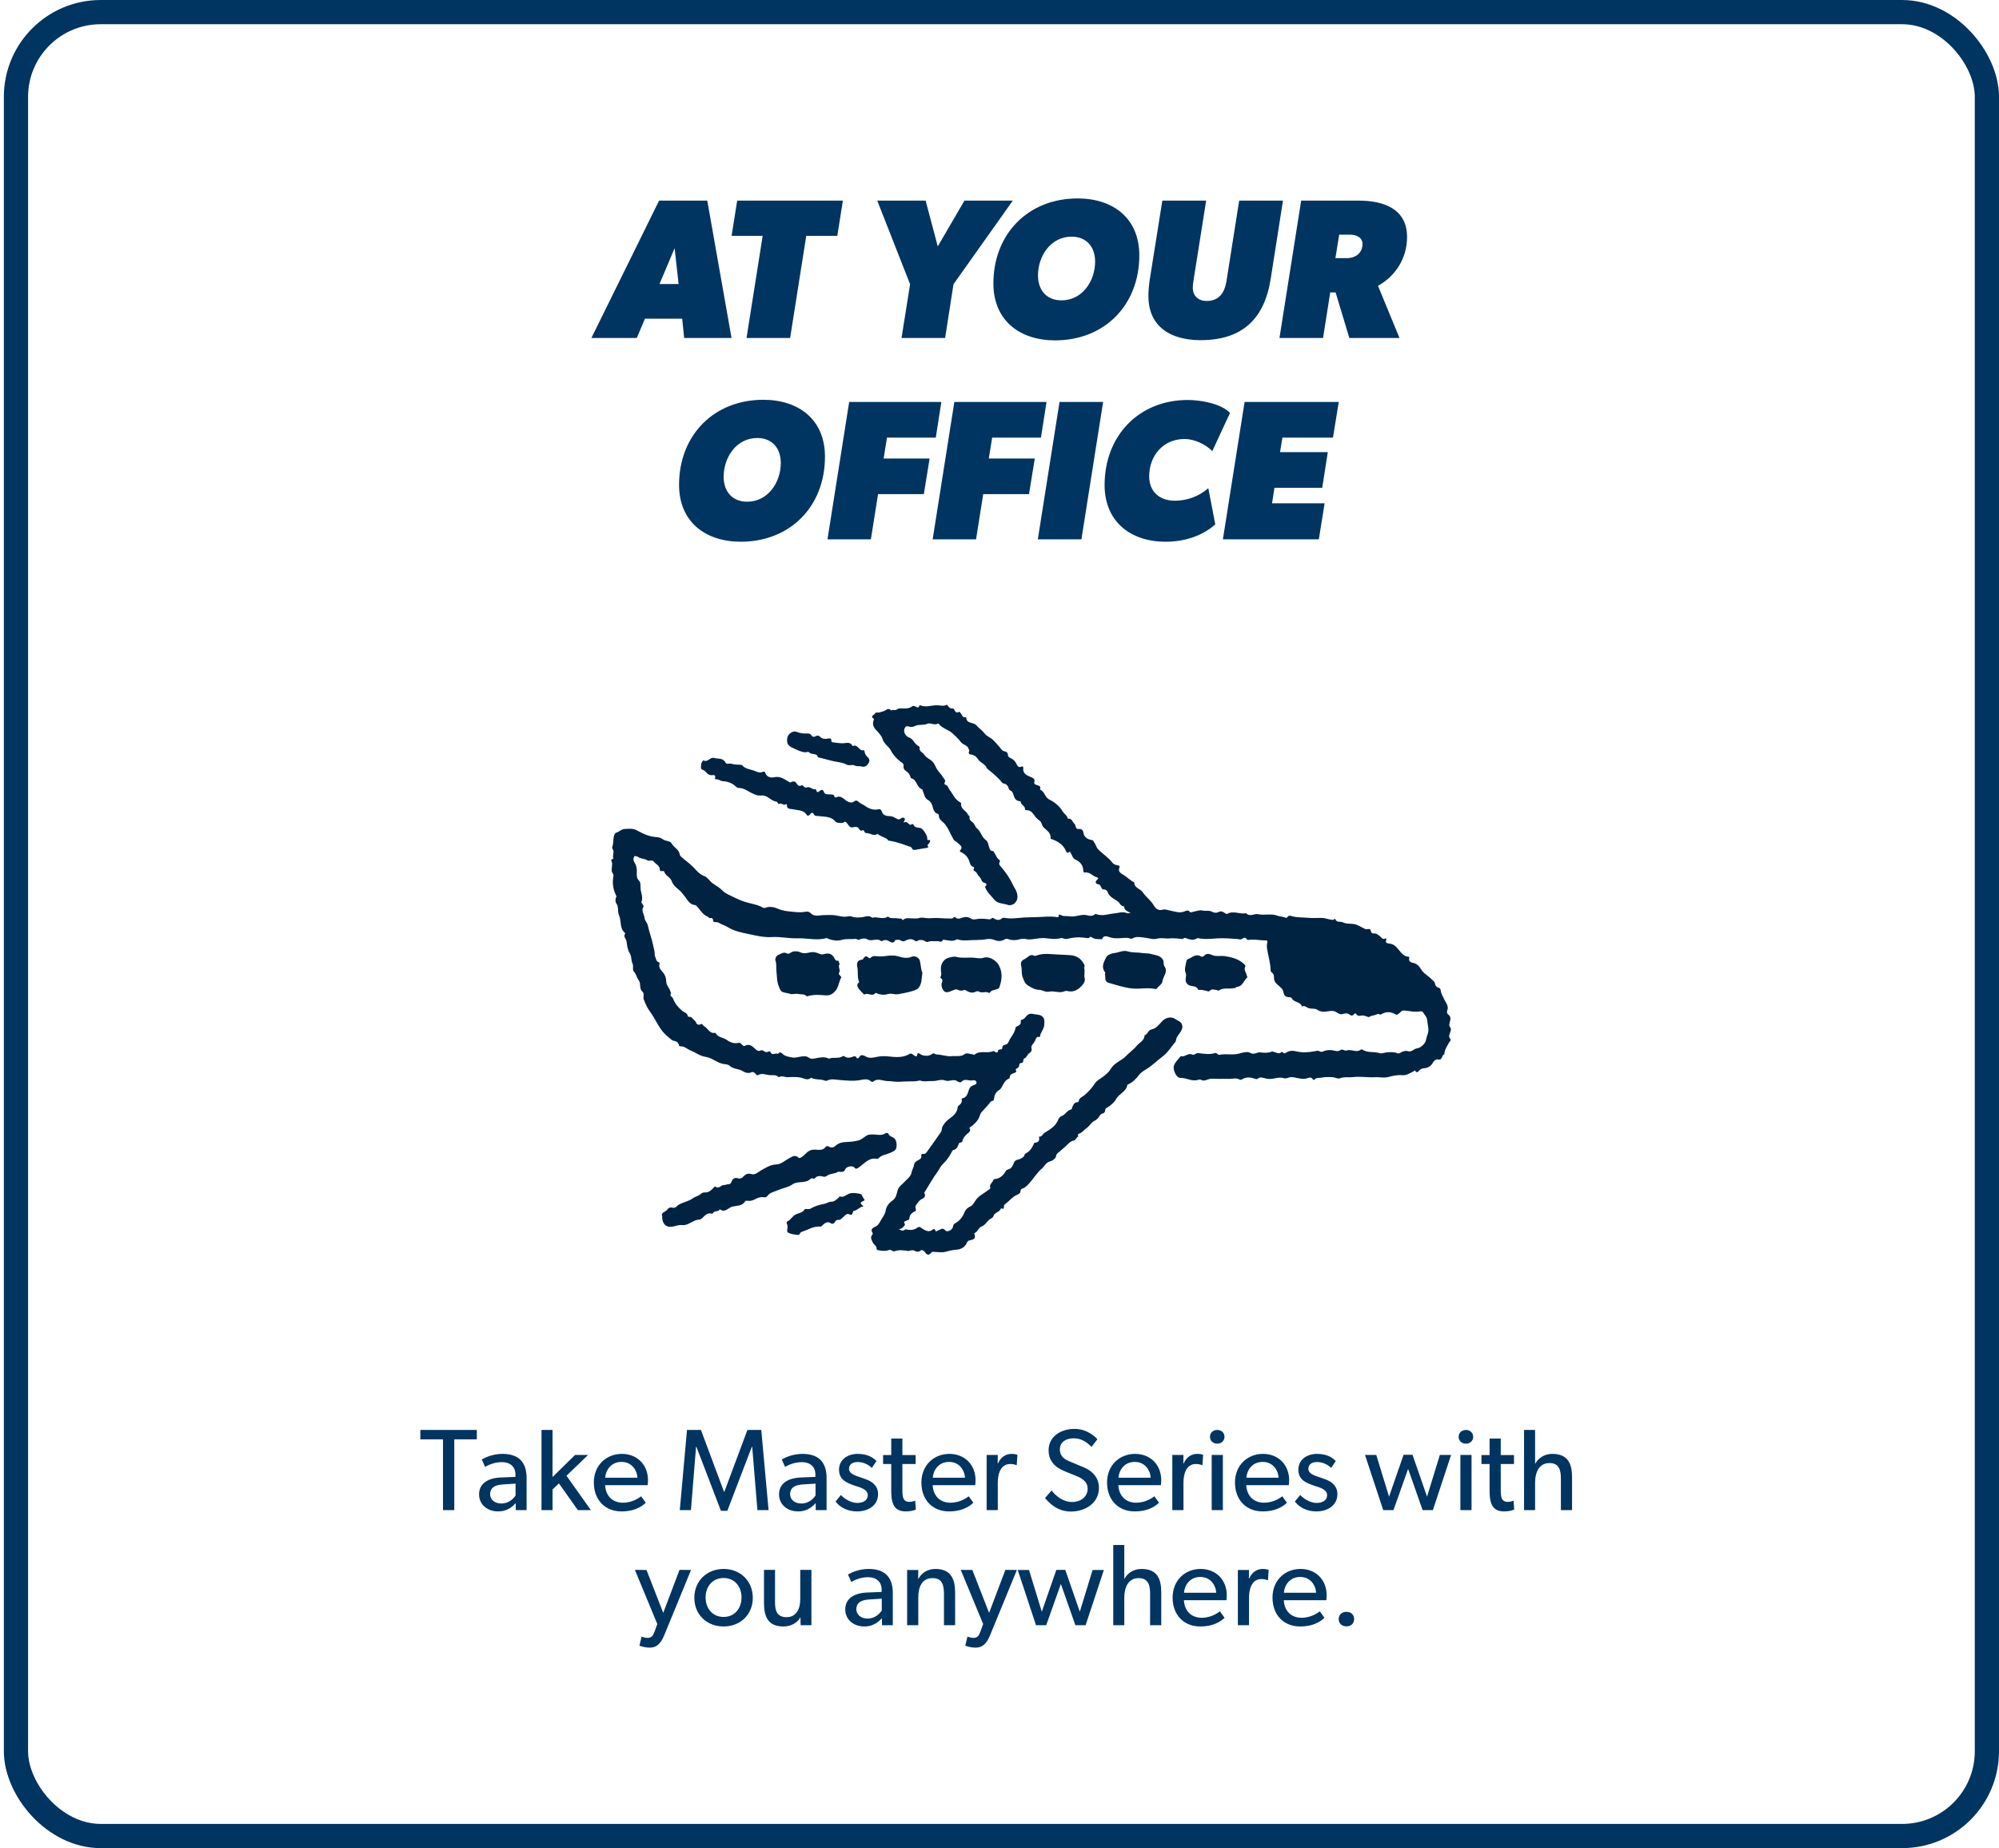
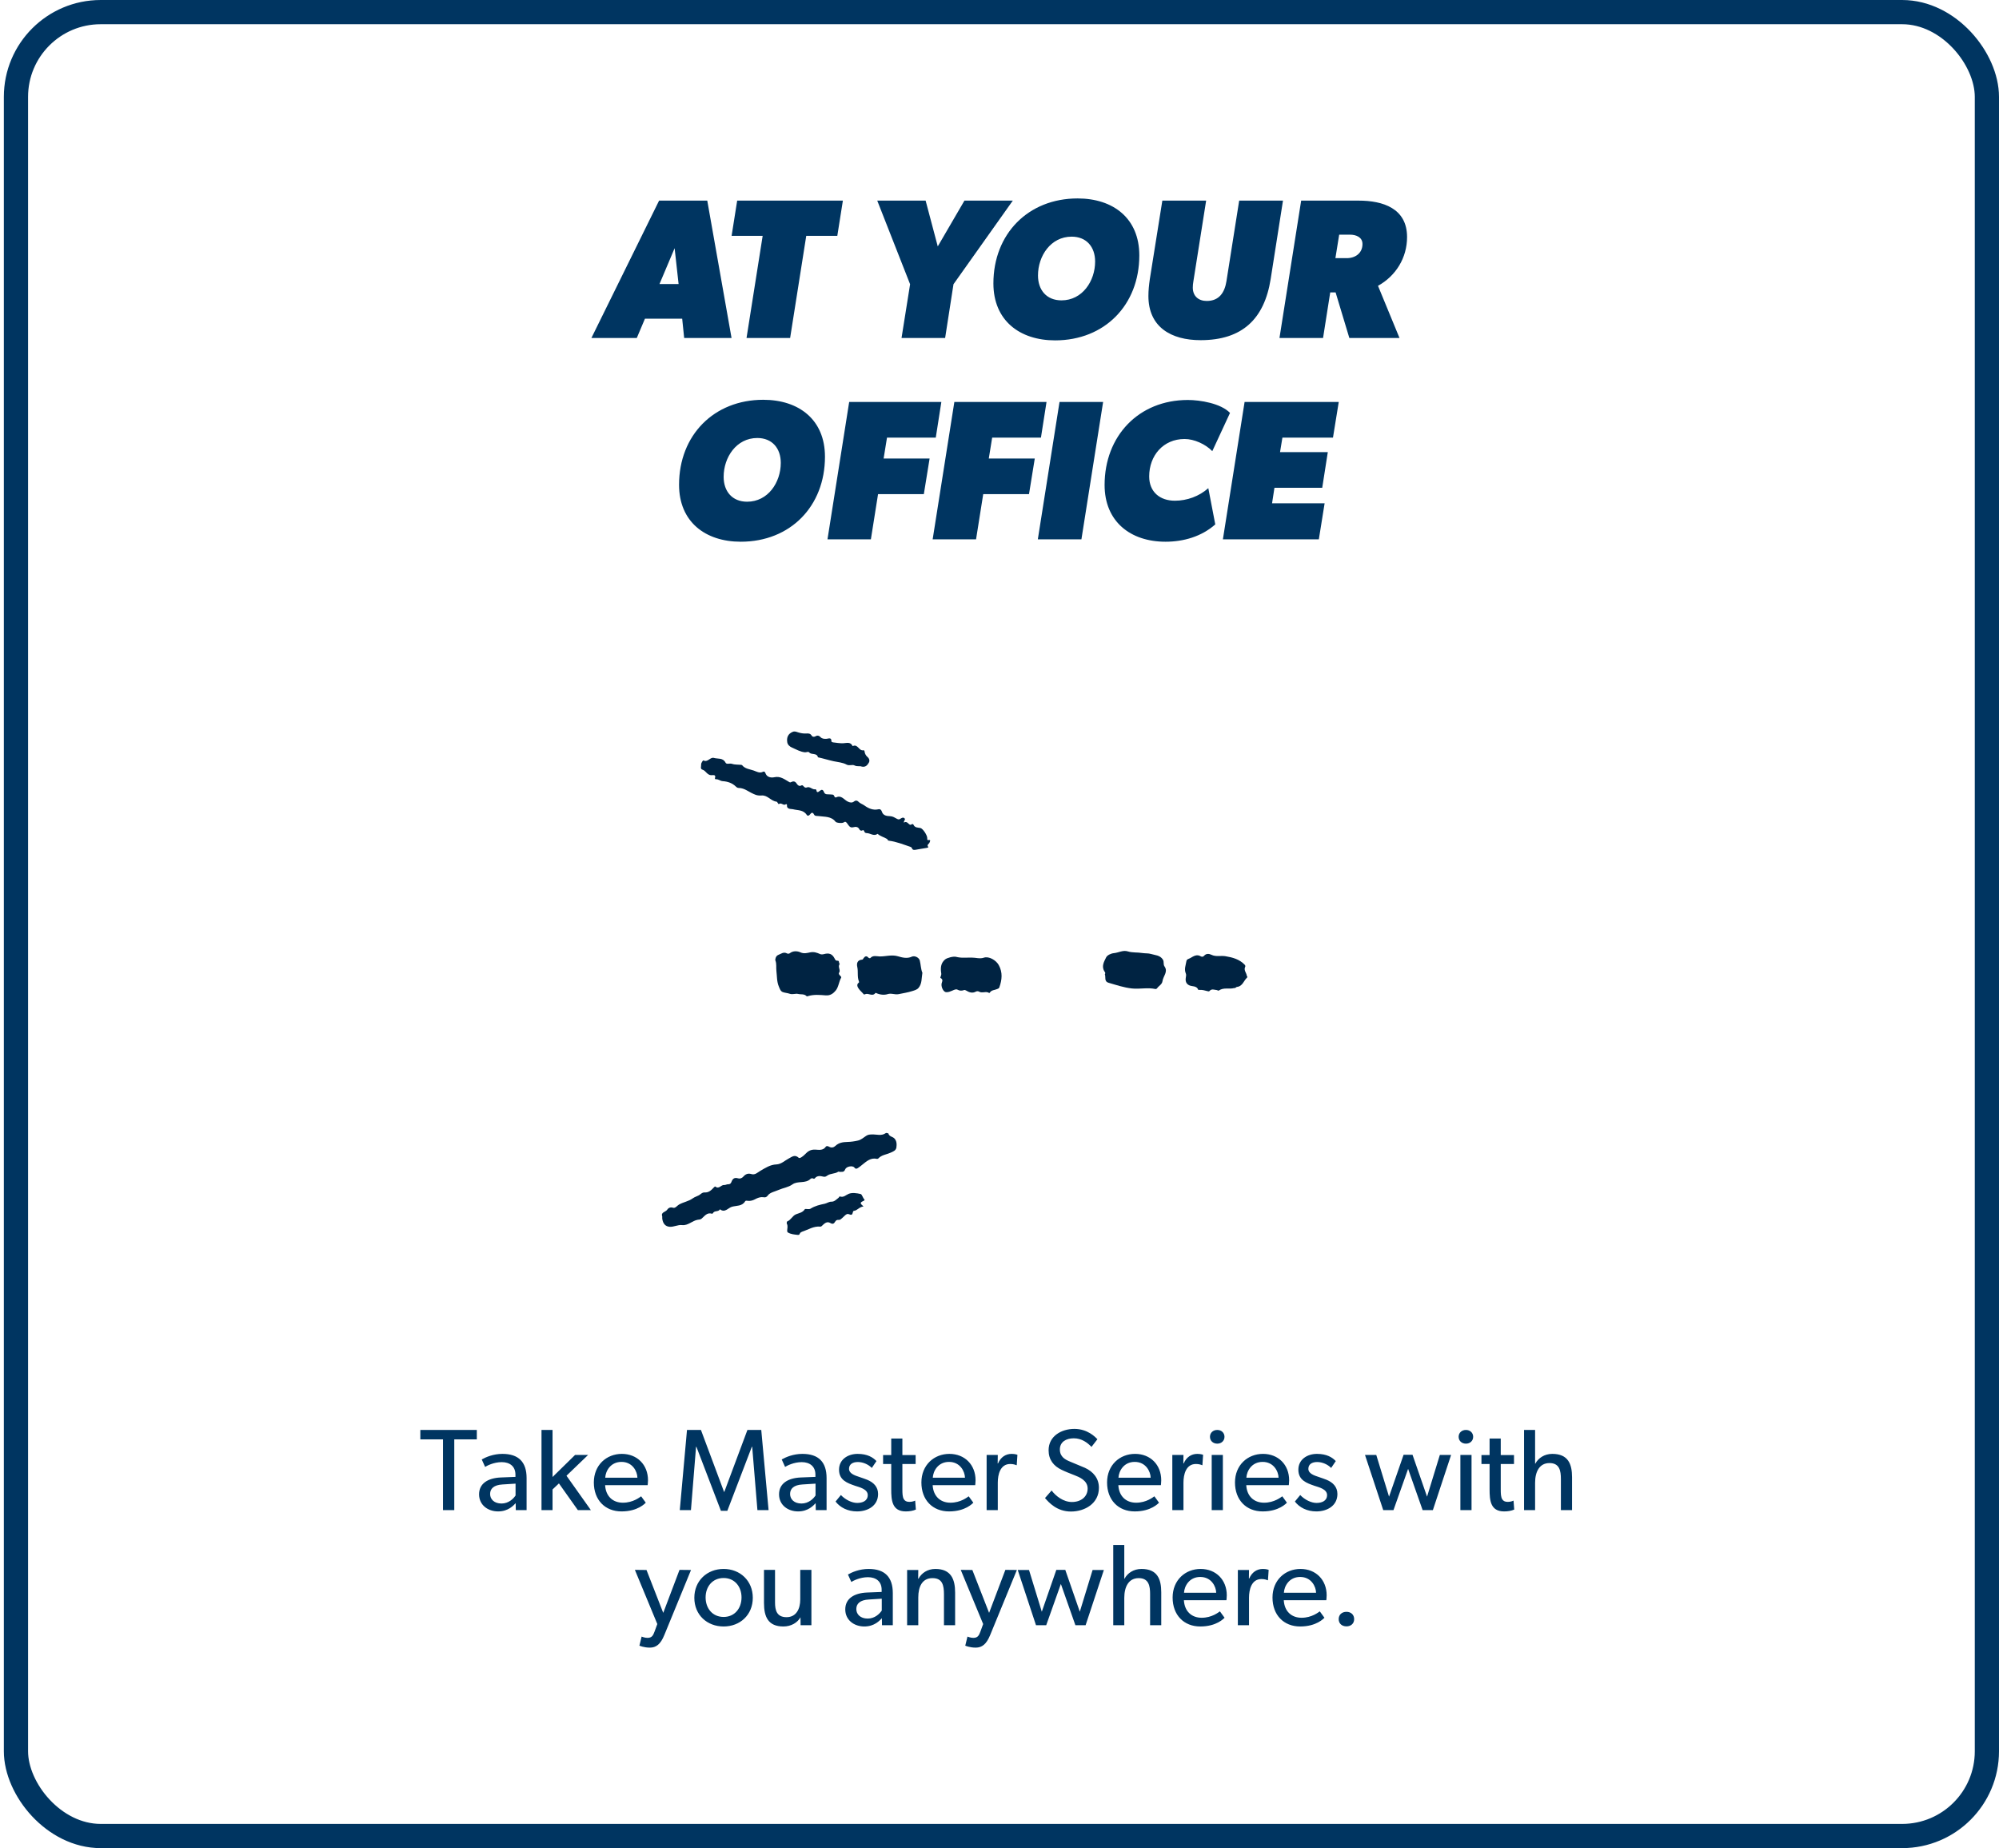
<svg xmlns="http://www.w3.org/2000/svg" width="278" height="257" viewBox="0 0 278 257" fill="none">
  <rect x="2.22" y="1.684" width="274.096" height="253.633" rx="11.786" stroke="#003561" stroke-width="3.367" />
  <path d="M66.311 200.157H63.176V210H61.608V200.157H58.456V198.848H66.311V200.157ZM73.234 210H71.731L71.715 209.03C71.408 209.353 70.681 210.178 69.275 210.178C67.852 210.178 66.624 209.289 66.624 207.802C66.624 206.299 67.852 205.539 69.63 205.458L71.683 205.377V205.07C71.683 203.907 70.891 203.325 69.776 203.325C68.66 203.325 67.723 203.826 67.464 203.987L66.996 202.953C67.561 202.63 68.596 202.177 69.873 202.177C72.119 202.177 73.234 203.309 73.234 205.539V210ZM71.699 206.315L69.905 206.428C68.66 206.493 68.159 207.026 68.159 207.753C68.159 208.481 68.725 209.079 69.743 209.079C70.746 209.079 71.408 208.4 71.699 207.963V206.315ZM82.176 210H80.365L77.731 206.283L76.842 207.123V210H75.306V198.848H76.842V205.394L79.978 202.323H81.788L78.781 205.216L82.176 210ZM90.117 205.846C90.117 206.137 90.068 206.525 90.068 206.525H84.153C84.233 208.044 85.203 208.966 86.625 208.966C88.064 208.966 88.985 208.19 89.163 208.077L89.809 208.966C89.713 209.046 88.727 210.178 86.431 210.178C84.153 210.178 82.585 208.594 82.585 206.153C82.585 203.729 84.346 202.177 86.48 202.177C88.613 202.177 90.117 203.696 90.117 205.846ZM88.646 205.491C88.63 204.634 87.983 203.292 86.431 203.292C84.896 203.292 84.217 204.569 84.169 205.491H88.646ZM106.886 210H105.334L104.607 201.191H104.558L101.148 210.097H100.259L96.849 201.191H96.8L96.089 210H94.537L95.54 198.848H97.479L100.695 207.462H100.728L103.944 198.848H105.868L106.886 210ZM114.952 210H113.449L113.433 209.03C113.126 209.353 112.398 210.178 110.992 210.178C109.57 210.178 108.341 209.289 108.341 207.802C108.341 206.299 109.57 205.539 111.348 205.458L113.4 205.377V205.07C113.4 203.907 112.608 203.325 111.493 203.325C110.378 203.325 109.44 203.826 109.182 203.987L108.713 202.953C109.279 202.63 110.313 202.177 111.59 202.177C113.837 202.177 114.952 203.309 114.952 205.539V210ZM113.416 206.315L111.622 206.428C110.378 206.493 109.877 207.026 109.877 207.753C109.877 208.481 110.442 209.079 111.461 209.079C112.463 209.079 113.126 208.4 113.416 207.963V206.315ZM122.115 207.753C122.115 209.402 120.677 210.178 119.19 210.178C117.897 210.178 116.846 209.644 116.2 208.804L116.943 207.899C117.59 208.578 118.495 208.998 119.206 208.998C119.917 208.998 120.677 208.739 120.677 207.899C120.677 207.058 119.464 206.8 118.947 206.622C117.816 206.234 116.684 205.83 116.684 204.375C116.684 202.953 117.913 202.177 119.27 202.177C120.628 202.177 121.404 202.662 121.889 203.179L121.242 204.133C120.79 203.664 120.046 203.309 119.303 203.309C118.559 203.309 118.074 203.632 118.074 204.262C118.074 204.893 118.818 205.167 119.578 205.41C119.998 205.555 120.289 205.652 120.612 205.781C121.469 206.137 122.115 206.751 122.115 207.753ZM127.369 209.919C126.965 210.097 126.496 210.178 125.963 210.178C124.04 210.178 123.943 208.594 123.943 207.091V203.583H122.811V202.339H123.943V200.044H125.494V202.339H127.337V203.583H125.494V207.058C125.494 207.705 125.51 208.141 125.688 208.465C125.834 208.707 126.044 208.852 126.48 208.852C126.933 208.852 127.272 208.675 127.272 208.675L127.369 209.919ZM135.67 205.846C135.67 206.137 135.621 206.525 135.621 206.525H129.705C129.786 208.044 130.756 208.966 132.178 208.966C133.617 208.966 134.538 208.19 134.716 208.077L135.362 208.966C135.265 209.046 134.28 210.178 131.984 210.178C129.705 210.178 128.138 208.594 128.138 206.153C128.138 203.729 129.899 202.177 132.033 202.177C134.166 202.177 135.67 203.696 135.67 205.846ZM134.199 205.491C134.183 204.634 133.536 203.292 131.984 203.292C130.449 203.292 129.77 204.569 129.722 205.491H134.199ZM141.493 202.306L141.396 203.745H141.331C141.186 203.68 140.911 203.583 140.491 203.583C139.101 203.583 138.761 205.054 138.761 206.169V210H137.21V202.323H138.761L138.745 203.503H138.794C139.166 202.63 139.861 202.177 140.685 202.177C141.202 202.177 141.493 202.306 141.493 202.306ZM152.826 206.897C152.826 209.063 150.887 210.194 148.931 210.194C146.975 210.194 145.86 208.933 145.327 208.319L146.248 207.268C146.814 208.028 147.864 208.869 149.076 208.869C150.289 208.869 151.258 208.174 151.258 206.994C151.258 205.83 150.014 205.377 149.448 205.151C148.866 204.925 148.09 204.618 147.67 204.408C146.523 203.874 145.828 202.985 145.828 201.676C145.828 199.688 147.638 198.702 149.416 198.702C151.242 198.702 152.309 199.817 152.616 200.141L151.792 201.207C151.242 200.625 150.434 200.011 149.335 200.011C148.236 200.011 147.395 200.529 147.395 201.563C147.395 202.597 148.155 202.985 148.834 203.26L150.887 204.117C152.034 204.65 152.826 205.571 152.826 206.897ZM161.492 205.846C161.492 206.137 161.444 206.525 161.444 206.525H155.528C155.609 208.044 156.579 208.966 158.001 208.966C159.44 208.966 160.361 208.19 160.539 208.077L161.185 208.966C161.088 209.046 160.102 210.178 157.807 210.178C155.528 210.178 153.96 208.594 153.96 206.153C153.96 203.729 155.722 202.177 157.856 202.177C159.989 202.177 161.492 203.696 161.492 205.846ZM160.022 205.491C160.005 204.634 159.359 203.292 157.807 203.292C156.272 203.292 155.593 204.569 155.544 205.491H160.022ZM167.316 202.306L167.219 203.745H167.154C167.009 203.68 166.734 203.583 166.314 203.583C164.924 203.583 164.584 205.054 164.584 206.169V210H163.033V202.323H164.584L164.568 203.503H164.617C164.988 202.63 165.683 202.177 166.508 202.177C167.025 202.177 167.316 202.306 167.316 202.306ZM170.289 199.801C170.289 200.351 169.869 200.755 169.287 200.755C168.689 200.755 168.269 200.351 168.269 199.801C168.269 199.252 168.689 198.848 169.287 198.848C169.869 198.848 170.289 199.252 170.289 199.801ZM170.063 210H168.511V202.323H170.063V210ZM179.281 205.846C179.281 206.137 179.233 206.525 179.233 206.525H173.317C173.398 208.044 174.368 208.966 175.79 208.966C177.228 208.966 178.15 208.19 178.327 208.077L178.974 208.966C178.877 209.046 177.891 210.178 175.596 210.178C173.317 210.178 171.749 208.594 171.749 206.153C171.749 203.729 173.511 202.177 175.644 202.177C177.778 202.177 179.281 203.696 179.281 205.846ZM177.81 205.491C177.794 204.634 177.148 203.292 175.596 203.292C174.06 203.292 173.382 204.569 173.333 205.491H177.81ZM185.993 207.753C185.993 209.402 184.555 210.178 183.068 210.178C181.775 210.178 180.724 209.644 180.078 208.804L180.821 207.899C181.468 208.578 182.373 208.998 183.084 208.998C183.795 208.998 184.555 208.739 184.555 207.899C184.555 207.058 183.343 206.8 182.826 206.622C181.694 206.234 180.563 205.83 180.563 204.375C180.563 202.953 181.791 202.177 183.149 202.177C184.506 202.177 185.282 202.662 185.767 203.179L185.121 204.133C184.668 203.664 183.925 203.309 183.181 203.309C182.438 203.309 181.953 203.632 181.953 204.262C181.953 204.893 182.696 205.167 183.456 205.41C183.876 205.555 184.167 205.652 184.49 205.781C185.347 206.137 185.993 206.751 185.993 207.753ZM201.805 202.323L199.268 210H197.845L195.825 204.262L193.789 210H192.366L189.829 202.323H191.396L193.174 208.125L195.195 202.306H196.439L198.46 208.125L200.238 202.323H201.805ZM204.872 199.801C204.872 200.351 204.452 200.755 203.87 200.755C203.272 200.755 202.852 200.351 202.852 199.801C202.852 199.252 203.272 198.848 203.87 198.848C204.452 198.848 204.872 199.252 204.872 199.801ZM204.646 210H203.094V202.323H204.646V210ZM210.583 209.919C210.179 210.097 209.71 210.178 209.177 210.178C207.253 210.178 207.156 208.594 207.156 207.091V203.583H206.025V202.339H207.156V200.044H208.708V202.339H210.551V203.583H208.708V207.058C208.708 207.705 208.724 208.141 208.902 208.465C209.048 208.707 209.258 208.852 209.694 208.852C210.147 208.852 210.486 208.675 210.486 208.675L210.583 209.919ZM218.625 210H217.073V205.652C217.073 204.553 216.895 203.454 215.489 203.454C214.083 203.454 213.485 204.666 213.485 206.202V210H211.95V198.848H213.485V203.535H213.517C213.921 202.775 214.762 202.177 215.877 202.177C218.091 202.177 218.625 203.599 218.625 205.426V210ZM96.1 218.323L92.398 227.342C91.865 228.667 91.234 229.119 90.378 229.119C89.521 229.119 88.923 228.845 88.923 228.845L89.23 227.584C89.23 227.584 89.65 227.762 90.038 227.762C90.669 227.762 90.83 227.422 91.04 226.857L91.412 225.838L88.293 218.306L89.909 218.323L92.237 224.287L94.499 218.306L96.1 218.323ZM104.691 222.186C104.691 224.578 102.914 226.178 100.635 226.178C98.339 226.178 96.561 224.578 96.561 222.186C96.561 219.81 98.339 218.177 100.635 218.177C102.914 218.177 104.691 219.81 104.691 222.186ZM103.124 222.137C103.124 220.634 102.17 219.438 100.635 219.438C99.083 219.438 98.129 220.634 98.129 222.137C98.129 223.656 99.083 224.852 100.635 224.852C102.17 224.852 103.124 223.656 103.124 222.137ZM112.842 226H111.339L111.323 224.901C110.903 225.644 110.03 226.178 108.947 226.178C106.813 226.178 106.248 224.82 106.248 222.913V218.306H107.783V222.848C107.783 223.899 108.01 224.885 109.383 224.885C110.741 224.885 111.291 223.721 111.291 222.428V218.306H112.842V226ZM124.162 226H122.659L122.643 225.03C122.336 225.353 121.608 226.178 120.202 226.178C118.78 226.178 117.551 225.289 117.551 223.802C117.551 222.299 118.78 221.539 120.558 221.458L122.61 221.377V221.07C122.61 219.907 121.818 219.325 120.703 219.325C119.588 219.325 118.65 219.826 118.392 219.987L117.923 218.953C118.489 218.63 119.523 218.177 120.8 218.177C123.047 218.177 124.162 219.309 124.162 221.539V226ZM122.627 222.315L120.832 222.428C119.588 222.493 119.087 223.026 119.087 223.753C119.087 224.481 119.653 225.079 120.671 225.079C121.673 225.079 122.336 224.4 122.627 223.963V222.315ZM132.828 226H131.277V221.717C131.277 220.424 131.05 219.454 129.677 219.454C128.238 219.454 127.705 220.666 127.705 222.137V226H126.153V218.323H127.705L127.689 219.535H127.737C128.141 218.775 128.965 218.177 130.081 218.177C132.263 218.177 132.828 219.616 132.828 221.458V226ZM141.416 218.323L137.714 227.342C137.181 228.667 136.551 229.119 135.694 229.119C134.837 229.119 134.239 228.845 134.239 228.845L134.546 227.584C134.546 227.584 134.967 227.762 135.355 227.762C135.985 227.762 136.147 227.422 136.357 226.857L136.728 225.838L133.609 218.306L135.225 218.323L137.553 224.287L139.816 218.306L141.416 218.323ZM153.514 218.323L150.976 226H149.554L147.534 220.262L145.497 226H144.075L141.537 218.323H143.105L144.883 224.125L146.903 218.306H148.148L150.168 224.125L151.946 218.323H153.514ZM161.494 226H159.943V221.652C159.943 220.553 159.765 219.454 158.359 219.454C156.952 219.454 156.354 220.666 156.354 222.202V226H154.819V214.848H156.354V219.535H156.387C156.791 218.775 157.631 218.177 158.747 218.177C160.961 218.177 161.494 219.599 161.494 221.426V226ZM170.608 221.846C170.608 222.137 170.559 222.525 170.559 222.525H164.644C164.724 224.044 165.694 224.966 167.116 224.966C168.555 224.966 169.476 224.19 169.654 224.077L170.301 224.966C170.204 225.046 169.218 226.178 166.923 226.178C164.644 226.178 163.076 224.594 163.076 222.153C163.076 219.729 164.838 218.177 166.971 218.177C169.105 218.177 170.608 219.696 170.608 221.846ZM169.137 221.491C169.121 220.634 168.474 219.292 166.923 219.292C165.387 219.292 164.708 220.569 164.66 221.491H169.137ZM176.431 218.306L176.334 219.745H176.27C176.124 219.68 175.849 219.583 175.429 219.583C174.039 219.583 173.7 221.054 173.7 222.169V226H172.148V218.323H173.7L173.683 219.503H173.732C174.104 218.63 174.799 218.177 175.623 218.177C176.14 218.177 176.431 218.306 176.431 218.306ZM184.498 221.846C184.498 222.137 184.449 222.525 184.449 222.525H178.534C178.614 224.044 179.584 224.966 181.007 224.966C182.445 224.966 183.366 224.19 183.544 224.077L184.191 224.966C184.094 225.046 183.108 226.178 180.813 226.178C178.534 226.178 176.966 224.594 176.966 222.153C176.966 219.729 178.728 218.177 180.861 218.177C182.995 218.177 184.498 219.696 184.498 221.846ZM183.027 221.491C183.011 220.634 182.364 219.292 180.813 219.292C179.277 219.292 178.598 220.569 178.55 221.491H183.027ZM188.321 225.16C188.321 225.774 187.868 226.162 187.254 226.162C186.624 226.162 186.171 225.774 186.171 225.16C186.171 224.529 186.624 224.141 187.254 224.141C187.868 224.141 188.321 224.529 188.321 225.16Z" fill="#003561" />
  <path d="M101.736 47H95.147L94.871 44.315H89.694L88.559 47H82.247L91.659 27.898H98.359L101.736 47ZM94.372 39.498L93.819 34.514L91.715 39.498H94.372ZM117.219 27.898L116.444 32.798H112.125L109.883 47H103.82L106.063 32.798H101.744L102.519 27.898H117.219ZM140.851 27.898L132.601 39.525L131.439 47H125.376L126.566 39.525L121.998 27.898H128.726L130.414 34.265L134.124 27.898H140.851ZM158.444 35.511C158.444 42.404 153.627 47.332 146.734 47.332C141.806 47.332 138.152 44.564 138.152 39.415C138.152 32.521 142.997 27.594 149.862 27.594C154.818 27.594 158.444 30.362 158.444 35.511ZM152.298 36.369C152.298 34.348 151.108 32.909 149.032 32.909C146.125 32.909 144.353 35.594 144.353 38.307C144.353 40.328 145.543 41.768 147.62 41.768C150.527 41.768 152.298 39.082 152.298 36.369ZM178.423 27.898L176.707 38.833C175.821 44.342 172.775 47.304 166.962 47.304C162.865 47.304 159.709 45.477 159.709 41.159C159.709 40.383 159.792 39.608 159.902 38.833L161.646 27.898H167.737L165.965 39.11C165.91 39.415 165.882 39.719 165.882 39.996C165.882 41.186 166.685 41.851 167.82 41.851C169.564 41.851 170.312 40.66 170.561 39.11L172.332 27.898H178.423ZM195.68 32.964C195.68 35.843 194.13 38.363 191.638 39.747L194.628 47H187.652L185.741 40.66H184.994L183.997 47H177.935L180.952 27.898H188.953C192.33 27.898 195.68 28.978 195.68 32.964ZM189.479 33.933C189.479 32.964 188.565 32.632 187.735 32.632H186.24L185.714 35.899H187.292C188.482 35.899 189.479 35.207 189.479 33.933ZM114.728 63.511C114.728 70.404 109.911 75.332 103.018 75.332C98.09 75.332 94.436 72.564 94.436 67.415C94.436 60.521 99.281 55.594 106.146 55.594C111.102 55.594 114.728 58.362 114.728 63.511ZM108.583 64.369C108.583 62.348 107.392 60.909 105.316 60.909C102.409 60.909 100.637 63.594 100.637 66.307C100.637 68.328 101.828 69.768 103.904 69.768C106.811 69.768 108.583 67.082 108.583 64.369ZM130.913 55.898L130.138 60.853H123.355L122.885 63.76H129.28L128.477 68.716H122.11L121.113 75H115.078L118.095 55.898H130.913ZM145.539 55.898L144.764 60.853H137.981L137.511 63.76H143.906L143.103 68.716H136.736L135.739 75H129.704L132.721 55.898H145.539ZM153.41 55.898L150.393 75H144.33L147.347 55.898H153.41ZM168.593 62.736C167.652 61.767 166.074 61.047 164.745 61.047C161.755 61.047 159.817 63.373 159.817 66.252C159.817 68.411 161.312 69.629 163.388 69.629C165.077 69.629 166.766 69.02 168.039 67.885L169.008 72.924C167.098 74.612 164.606 75.332 162.087 75.332C157.187 75.332 153.616 72.508 153.616 67.442C153.616 60.632 158.35 55.621 165.188 55.621C166.904 55.621 169.783 56.092 171.057 57.421L168.593 62.736ZM186.179 55.898L185.377 60.853H178.345L178.013 62.874H184.657L183.882 67.83H177.237L176.905 69.989H184.214L183.411 75H170.067L173.085 55.898H186.179Z" fill="#003561" />
-   <path d="M125 170.916C125.319 171.125 125.589 171.213 125.859 170.99C125.95 170.915 126.01 170.967 126.107 170.985C126.636 171.082 127.136 171.063 127.611 170.691C127.901 170.464 128.196 170.841 128.448 170.972C128.845 171.177 129.198 171.328 129.6 171.059C129.816 170.915 129.975 170.799 130.105 171.157C130.174 171.346 130.293 171.148 130.393 171.131C130.742 171.075 131.025 170.584 131.473 171.102C131.75 171.422 132.485 171.014 132.538 170.555C132.565 170.311 132.677 170.183 132.878 170.078C133.486 169.755 133.895 169.182 134.121 168.608C134.315 168.118 134.602 167.938 134.997 167.737C135.325 167.571 135.494 167.196 135.677 166.919C136.109 166.269 136.796 165.995 137.358 165.546C137.507 165.426 137.774 165.331 137.716 165.162C137.548 164.677 138.011 164.488 138.124 164.143C138.151 164.061 138.274 163.964 138.361 163.955C139.114 163.885 139.552 163.417 139.898 162.806C139.943 162.725 140.056 162.655 140.149 162.636C140.678 162.526 140.855 162.101 141.012 161.673C141.178 161.225 141.649 161.301 141.96 161.108C142.165 160.98 142.377 160.937 142.45 160.662C142.481 160.545 142.598 160.421 142.709 160.363C143.225 160.089 143.518 159.639 143.745 159.127C143.78 159.048 143.83 158.92 143.881 158.916C144.397 158.871 144.631 158.638 144.479 158.106C144.476 158.097 144.501 158.066 144.51 158.067C144.926 158.094 145.024 157.672 145.259 157.531C146.064 157.047 146.83 156.593 147.186 155.654C147.261 155.454 147.487 155.249 147.69 155.171C148.199 154.981 148.402 154.368 148.978 154.286C149.078 154.273 149.042 154.137 149.077 154.064C149.243 153.725 149.322 153.301 149.825 153.272C149.903 153.268 150.006 153.232 150.018 153.125C150.069 152.662 150.521 152.541 150.794 152.311C151.369 151.829 151.856 151.298 152.256 150.669C152.529 150.238 153.02 150.032 153.406 149.729C153.843 149.388 154.224 149.084 154.52 148.575C154.819 148.062 155.404 147.718 155.928 147.38C156.143 147.241 156.345 147.108 156.53 146.912C157.025 146.388 157.645 145.973 158.094 145.418C158.469 144.954 159.165 144.708 159.174 143.97C159.627 143.86 159.612 143.254 160.163 143.146C160.724 143.036 161.151 142.552 161.539 142.096C162.058 141.487 162.913 141.278 163.517 141.749C163.779 141.954 164.169 142.008 164.349 142.405C164.507 142.753 164.439 142.954 164.304 143.257C164.07 143.784 163.548 144.161 163.521 144.793C163.519 144.849 163.444 144.904 163.399 144.957C162.854 145.607 162.397 146.377 161.736 146.875C161.103 147.351 160.522 147.893 159.887 148.368C159.413 148.722 158.816 148.973 158.471 149.409C157.997 150.01 157.524 150.541 156.809 150.829C156.795 150.834 156.78 150.854 156.778 150.869C156.646 151.808 155.659 152.065 155.249 152.784C154.918 153.365 154.417 153.77 153.846 154.1C153.729 154.168 153.701 154.282 153.694 154.416C153.681 154.645 153.569 154.783 153.327 154.848C153.172 154.889 153.036 154.988 152.934 155.161C152.754 155.466 152.51 155.718 152.168 155.888C151.749 156.095 151.545 156.556 151.154 156.84C150.866 157.05 150.607 157.342 150.289 157.553C150.139 157.653 149.739 157.64 149.976 158.018C149.708 158.155 149.601 158.543 149.349 158.595C148.786 158.71 148.481 159.154 148.114 159.484C147.872 159.701 147.605 159.898 147.369 160.126C147.162 160.325 146.914 160.409 146.859 160.801C146.815 161.123 146.294 161.442 146.044 161.501C145.433 161.648 145.278 162.181 144.895 162.501C144.251 163.038 143.814 163.766 143.273 164.392C142.989 164.72 142.663 165.12 142.198 165.281C142.049 165.332 141.932 165.427 141.932 165.572C141.933 165.955 141.62 166.074 141.379 166.181C140.75 166.46 140.366 167.025 139.829 167.403C139.683 167.507 139.603 167.61 139.614 167.787C139.627 168.017 139.571 168.168 139.293 168.052C139.263 168.039 139.196 168.045 139.192 168.057C139.025 168.588 138.306 168.589 138.159 169.09C138.065 169.413 137.782 169.43 137.601 169.584C137.228 169.898 136.997 170.374 136.51 170.556C136.055 170.728 135.978 171.307 135.522 171.479C135.503 171.487 135.485 171.55 135.495 171.576C135.804 172.298 135.299 172.393 134.793 172.499C134.584 172.542 134.485 172.762 134.421 172.902C134.162 173.465 133.58 173.734 133.142 173.766C132.626 173.804 132.102 173.902 131.647 174.038C130.993 174.234 130.393 174.089 129.77 174.084C129.653 174.083 129.559 174.12 129.494 174.208C129.122 174.71 128.817 174.402 128.598 174.086C128.427 173.838 128.159 173.787 128.028 173.896C127.683 174.184 127.425 174.049 127.101 173.892C126.949 173.818 126.723 173.89 126.531 173.907C126.464 173.912 126.395 173.978 126.335 173.968C125.684 173.871 125.047 173.763 124.388 174.006C124.153 174.093 123.938 173.693 123.561 173.845C123.144 174.014 122.66 173.942 122.199 173.866C121.982 173.83 121.9 173.836 121.896 173.547C121.893 173.229 121.485 173.062 121.361 172.739C121.232 172.402 120.974 172.101 121.289 171.734C121.347 171.667 121.398 171.51 121.362 171.461C120.995 170.963 121.371 170.746 121.721 170.588C122.131 170.402 122.311 170.061 122.5 169.701C122.737 169.252 123.091 168.884 123.172 168.331C123.257 167.758 123.637 167.281 124.112 166.953C124.62 166.602 124.687 166.062 124.821 165.556C124.967 165.003 125.423 164.744 125.768 164.373C126.133 163.981 126.661 163.591 126.744 163.133C126.818 162.723 127.035 162.401 127.099 162.046C127.172 161.635 127.373 161.495 127.675 161.345C127.938 161.215 128.192 161.07 128.123 160.694C128.087 160.502 128.244 160.433 128.385 160.462C128.647 160.516 128.793 160.332 128.899 160.188C129.573 159.265 130.224 158.326 130.877 157.389C130.924 157.322 130.948 157.231 130.956 157.149C130.981 156.842 131.054 156.622 131.271 156.335C131.514 156.01 131.734 155.773 132.071 155.54C132.637 155.149 133.152 154.658 133.196 153.881C133.198 153.845 133.253 153.805 133.29 153.778C133.605 153.539 133.855 153.272 133.731 152.83C133.725 152.808 133.755 152.753 133.775 152.75C134.495 152.637 134.577 152.013 134.765 151.49C134.885 151.159 135.103 151.005 135.424 150.896C135.562 150.849 135.825 150.775 135.801 150.534C135.772 150.229 135.451 150.178 135.284 150.226C134.766 150.376 134.175 149.89 133.699 150.447C133.566 150.602 133.242 150.435 133.114 150.348C132.563 149.972 132 150.476 131.453 150.256C130.845 150.011 130.234 150.374 129.646 150.331C129.112 150.292 128.578 150.467 128.04 150.282C127.821 150.207 127.532 150.358 127.275 150.364C126.535 150.383 125.799 150.374 125.057 150.434C124.55 150.475 123.962 150.333 123.457 150.335C122.804 150.338 122.105 149.884 121.467 150.383C121.352 150.474 121.244 150.472 121.14 150.377C120.655 149.931 120.049 150.124 119.548 150.208C118.597 150.366 117.682 150.253 116.745 150.182C116.192 150.139 115.601 149.973 115.056 150.261C114.875 150.358 114.716 150.271 114.562 150.224C113.983 150.046 113.347 150.168 112.795 149.87C112.292 150.334 111.809 149.936 111.316 149.843C110.722 149.729 110.103 149.775 109.519 149.791C109.126 149.801 108.702 149.533 108.315 149.803C107.938 149.393 107.432 149.555 106.977 149.505C106.468 149.447 105.959 149.189 105.439 149.502C105.295 149.589 105.173 149.441 105.087 149.334C104.928 149.135 104.705 149.007 104.491 149.109C104.046 149.324 103.599 149.14 103.305 148.957C102.72 148.592 101.971 148.695 101.444 148.186C101.262 148.011 100.9 148.002 100.612 147.955C99.71 147.81 99.023 147.088 98.146 146.969C97.348 146.861 96.774 146.376 96.086 146.105C95.599 145.914 95.207 145.469 94.63 145.501C94.518 145.508 94.447 145.464 94.417 145.327C94.342 144.984 94.092 144.806 93.762 144.748C93.362 144.678 93.154 144.361 92.862 144.137C91.677 143.229 91.24 141.799 90.388 140.664C90.044 140.209 89.754 139.577 89.527 138.983C89.392 138.63 89.677 138.198 89.34 137.901C88.849 137.47 89.181 136.788 88.826 136.32C88.543 135.948 88.494 135.46 88.141 135.095C87.909 134.855 88.141 134.385 87.974 134.027C87.748 133.548 87.87 132.992 87.543 132.49C87.258 132.054 87.215 131.445 87.131 130.901C87.076 130.542 86.623 130.247 86.947 129.824C86.958 129.81 86.931 129.752 86.907 129.732C86.134 129.081 86.446 128.07 86.09 127.292C85.84 126.746 86.098 126.106 85.678 125.582C85.592 125.475 85.536 125.016 85.704 124.735C85.741 124.672 85.723 124.612 85.688 124.541C85.258 123.68 85.126 122.774 85.308 121.829C85.36 121.559 85.124 121.404 85.082 121.154C84.998 120.658 85.272 120.155 85.016 119.674C84.976 119.598 85.009 119.498 85.126 119.479C85.213 119.464 85.347 119.432 85.304 119.34C85.112 118.929 85.496 118.479 85.211 118.091C85.057 117.88 85.184 117.685 85.224 117.504C85.324 117.063 85.263 116.604 85.411 116.168C85.466 116.004 85.535 115.847 85.677 115.803C86.094 115.675 86.45 115.298 86.837 115.28C87.416 115.253 88.007 115.154 88.616 115.492C89.425 115.941 90.294 116.357 91.263 116.401C91.623 116.417 91.965 116.551 92.232 116.739C92.612 117.005 93.194 116.888 93.428 117.321C93.731 117.878 94.439 118.111 94.537 118.838C94.567 119.058 94.867 119.261 95.075 119.433C95.596 119.867 96.145 120.272 96.6 120.776C97.006 121.227 97.39 121.643 98.013 121.856C98.304 121.955 98.573 122.343 98.845 122.606C99.309 123.052 99.932 123.295 100.362 123.744C100.877 124.281 101.543 124.506 102.161 124.819C102.584 125.033 103.037 125.22 103.488 125.376C104.345 125.672 105.276 125.743 106.083 126.207C106.18 126.262 106.341 126.276 106.442 126.237C107.081 125.989 107.733 126.17 108.269 126.4C108.94 126.688 109.598 126.727 110.288 126.798C110.883 126.859 111.462 126.901 112.05 126.784C112.285 126.737 112.568 126.805 112.691 126.943C113.179 127.493 113.805 127.3 114.364 127.265C114.801 127.237 115.226 127.249 115.653 127.245C116.452 127.236 117.212 127.636 118.014 127.416C118.234 127.356 118.426 127.467 118.632 127.513C119.059 127.607 119.531 127.616 119.963 127.536C120.42 127.452 120.853 127.247 121.274 127.609C121.286 127.619 121.31 127.622 121.325 127.618C121.999 127.421 122.705 127.894 123.371 127.524C123.412 127.502 123.481 127.458 123.495 127.471C123.912 127.825 124.43 127.595 124.886 127.718C125.089 127.773 125.354 127.634 125.487 127.913C125.497 127.932 125.569 127.947 125.583 127.935C125.977 127.563 126.439 127.717 126.9 127.712C127.203 127.709 127.524 127.754 127.829 127.659C128.266 127.523 128.701 127.697 129.114 127.688C129.749 127.673 130.379 127.629 131.016 127.69C131.378 127.724 131.743 127.717 132.107 127.724C132.278 127.727 132.461 127.776 132.599 127.613C132.659 127.545 132.771 127.475 132.829 127.535C133.274 127.999 133.722 127.567 134.16 127.533C134.44 127.512 134.714 127.536 134.907 127.676C135.188 127.88 135.484 127.878 135.76 127.821C136.281 127.713 136.793 127.761 137.308 127.81C137.518 127.829 137.727 127.897 137.897 127.714C138.063 127.537 138.193 127.712 138.312 127.772C138.647 127.944 138.957 128.006 139.284 127.747C139.385 127.668 139.523 127.599 139.676 127.629C140.509 127.798 141.347 127.674 142.173 127.607C142.869 127.551 143.564 127.557 144.258 127.532C145.117 127.5 145.979 127.403 146.842 127.509C146.969 127.524 147.265 127.681 147.235 127.289C147.226 127.156 147.422 127.183 147.487 127.225C147.886 127.477 148.335 127.351 148.734 127.42C149.603 127.571 150.387 127.048 151.243 127.287C151.543 127.371 151.943 127.433 152.246 127.149C152.289 127.11 152.387 127.09 152.44 127.111C153.288 127.459 154.128 127.093 154.955 127.019C155.56 126.965 156.135 126.714 156.747 126.985C156.83 127.022 156.951 126.976 157.229 126.953C156.736 126.708 156.321 126.545 156.331 126.045C155.841 126.044 155.729 125.524 155.385 125.297C154.891 124.973 154.234 124.683 154.022 124C153.963 123.808 153.645 123.681 153.599 123.688C153.185 123.743 153.189 123.39 153.044 123.187C152.993 123.116 152.931 123.018 152.859 123.004C152.235 122.88 152.255 122.628 152.671 122.241C152.818 122.105 152.651 122.025 152.538 121.998C151.947 121.852 151.559 121.198 150.85 121.338C150.728 121.362 150.655 121.211 150.652 121.072C150.632 120.281 150.193 119.82 149.501 119.503C149.19 119.361 149.113 118.969 148.941 118.682C148.874 118.57 148.864 118.322 148.596 118.54C148.406 118.695 148.281 118.44 148.223 118.302C147.86 117.449 147.142 117.029 146.335 116.71C146.245 116.675 146.093 116.71 146.105 116.558C146.163 115.812 145.584 115.478 145.14 115.064C144.857 114.8 144.909 114.362 144.572 114.116C144.282 113.906 144.017 113.663 143.809 113.336C143.584 112.984 143.248 112.656 142.749 112.666C142.653 112.668 142.534 112.61 142.541 112.538C142.591 112.059 142.004 111.962 141.963 111.545C141.945 111.359 141.785 111.427 141.676 111.399C141.326 111.305 141.115 111.081 141.007 110.729C140.913 110.422 140.85 110.078 140.505 109.924C140.322 109.841 140.288 109.653 140.232 109.502C140.119 109.201 139.932 109.02 139.618 108.959C139.536 108.944 139.432 108.921 139.387 108.863C138.797 108.102 138.049 107.51 137.31 106.908C137.17 106.794 137.174 106.624 137.05 106.49C136.742 106.155 136.256 105.955 136.058 105.641C135.76 105.168 135.451 104.968 134.94 104.913C134.77 104.895 134.659 104.687 134.756 104.516C134.847 104.352 134.758 104.296 134.717 104.162C134.548 103.585 133.921 103.594 133.61 103.174C133.275 102.723 132.839 102.315 132.409 101.929C132.208 101.75 131.954 101.629 131.718 101.495C131.312 101.265 130.877 101.078 130.581 100.693C130.551 100.654 130.471 100.604 130.449 100.616C129.95 100.928 129.388 100.454 128.982 100.642C128.411 100.904 127.806 100.688 127.276 100.95C126.963 101.105 126.658 101.135 126.334 101.02C125.931 100.877 125.827 101.212 125.755 101.451C125.64 101.837 125.977 102.387 126.369 102.532C126.679 102.646 126.919 102.85 127.092 103.116C127.247 103.356 127.431 103.553 127.672 103.705C127.759 103.76 127.911 103.861 127.898 103.905C127.743 104.473 128.333 104.615 128.543 104.956C128.735 105.268 129.158 105.507 129.486 105.737C129.904 106.029 130.033 106.474 130.227 106.832C130.48 107.301 130.885 107.623 131.14 108.071C131.282 108.319 131.577 108.491 131.366 108.844C131.315 108.929 131.336 109.09 131.452 109.116C131.842 109.205 131.865 109.571 132.056 109.819C132.525 110.43 132.806 111.212 133.56 111.584C133.612 111.609 133.674 111.701 133.665 111.751C133.547 112.543 134.431 112.721 134.631 113.322C134.655 113.395 134.862 113.444 134.836 113.581C134.764 113.96 134.991 114.156 135.253 114.341C135.547 114.551 135.618 115 135.825 115.156C136.427 115.607 136.492 116.417 137.124 116.836C137.436 117.044 137.434 117.531 137.585 117.888C137.674 118.096 137.68 118.339 137.999 118.321C138.116 118.315 138.163 118.42 138.23 118.505C138.487 118.835 138.56 119.288 138.942 119.542C139.011 119.587 139.129 119.731 139.016 119.908C138.865 120.144 139.041 120.348 139.187 120.517C139.855 121.292 140.441 122.108 140.865 123.054C141 123.356 141.224 123.623 141.352 123.965C141.592 124.613 141.569 125.201 141.068 125.646C140.893 125.802 140.447 125.934 140.21 125.849C139.553 125.614 138.739 125.693 138.262 125.094C137.839 124.562 137.302 124.109 137.035 123.459C137.016 123.412 136.982 123.334 137.001 123.313C137.472 122.81 136.943 122.846 136.696 122.672C136.457 122.503 136.46 122.146 136.197 121.918C135.932 121.69 135.875 121.241 135.457 121.103C135.361 121.072 135.388 120.905 135.423 120.812C135.464 120.701 135.489 120.586 135.368 120.552C134.96 120.438 134.91 120.095 134.801 119.765C134.602 119.169 134.198 118.74 133.619 118.488C133.447 118.414 133.473 118.293 133.561 118.198C133.88 117.855 133.656 117.627 133.405 117.408C133.221 117.248 133.044 117.065 132.83 116.958C132.63 116.859 132.599 116.691 132.503 116.531C132.09 115.854 131.867 115.084 131.29 114.474C131.027 114.196 130.55 113.943 130.567 113.412C130.57 113.308 130.499 113.169 130.315 113.129C130.035 113.069 129.801 112.628 129.748 112.343C129.671 111.918 129.426 111.438 129.116 111.285C128.509 110.984 128.564 110.405 128.31 109.964C128.277 109.908 128.297 109.775 128.27 109.768C127.462 109.553 127.558 108.447 126.755 108.237C126.615 108.201 126.642 108.09 126.607 107.995C126.498 107.702 126.33 107.443 126.063 107.268C125.796 107.095 125.602 106.89 125.662 106.54C125.7 106.321 125.598 106.158 125.429 106.046C124.776 105.612 124.211 104.987 123.896 104.367C123.584 103.755 122.926 103.47 122.729 102.743C122.625 102.357 122.19 101.892 121.841 101.52C121.458 101.112 121.294 100.691 121.499 100.154C121.522 100.093 121.541 99.976 121.512 99.955C121.254 99.773 121.152 99.636 121.497 99.405C121.69 99.277 121.733 99.007 122.101 99.089C122.262 99.125 122.603 98.958 122.82 98.918C123.17 98.852 123.526 98.303 123.93 98.81C124.16 98.616 124.464 98.866 124.704 98.67C124.901 98.509 125.15 98.491 125.403 98.505C125.92 98.537 126.433 98.551 126.881 98.207C126.977 98.133 127.104 98.179 127.239 98.211C127.407 98.25 127.746 98.636 127.854 98.108C127.858 98.091 127.96 98.072 128.003 98.089C128.791 98.404 129.576 98.058 130.363 98.072C130.772 98.08 131.197 98.257 131.6 98.021C131.709 97.958 131.734 98.05 131.789 98.122C131.96 98.347 132.143 98.565 132.48 98.516C132.535 98.508 132.629 98.553 132.657 98.602C132.831 98.903 132.964 99.269 133.426 98.961C133.431 98.957 133.517 99.096 133.581 99.152C133.813 99.355 133.808 99.861 134.308 99.73C134.328 99.725 134.382 99.774 134.383 99.798C134.414 100.699 135.397 100.378 135.811 100.885C136.095 101.234 136.606 101.566 136.873 101.932C137.214 102.401 137.717 102.527 138.082 102.877C138.47 103.25 138.824 103.663 139.167 104.079C139.289 104.228 139.37 104.38 139.579 104.443C139.864 104.53 140.171 104.552 140.175 105.03C140.177 105.335 140.647 105.424 140.892 105.626C141.09 105.789 141.218 105.959 141.328 106.179C141.475 106.476 141.629 106.816 142.075 106.599C142.279 106.499 142.314 106.725 142.307 106.776C142.203 107.619 142.834 107.828 143.413 108.08C143.7 108.204 143.949 108.342 143.846 108.724C143.761 109.038 144 109.108 144.21 109.172C144.491 109.259 144.774 109.323 144.644 109.724C144.635 109.752 144.635 109.808 144.646 109.812C145.283 110.055 145.278 110.854 145.916 111.176C146.654 111.549 147.338 112.068 147.796 112.847C147.994 113.183 148.424 113.394 148.497 113.847C149.082 113.752 149.138 114.316 149.439 114.579C149.558 114.684 149.528 114.788 149.575 114.889C149.665 115.082 149.661 115.33 150.048 115.275C150.25 115.246 150.621 115.314 150.676 115.81C150.738 116.364 151.236 116.735 151.809 116.807C152.081 116.842 152.064 117.009 152.17 117.144C152.407 117.442 152.445 117.825 152.738 118.125C153.368 118.771 154.164 119.24 154.706 119.975C154.84 120.158 155.107 120.286 155.433 120.319C155.631 120.339 155.764 120.472 155.685 120.633C155.397 121.219 155.944 121.475 156.212 121.642C156.707 121.948 157.117 122.361 157.618 122.648C157.663 122.674 157.741 122.703 157.742 122.733C157.763 123.509 158.589 123.577 158.929 124.086C159.369 124.744 160.048 125.201 160.462 125.914C160.675 126.281 161.055 126.71 161.717 126.493C162.005 126.399 162.424 126.575 162.772 126.637C163.362 126.739 163.967 126.991 164.599 126.789C164.896 126.694 165.22 126.434 165.507 126.844C165.56 126.92 165.694 126.851 165.798 126.829C166.276 126.731 166.798 126.511 167.232 126.62C167.688 126.733 168.162 126.549 168.585 126.799C168.861 126.961 169.208 126.964 169.449 126.834C169.823 126.629 170.073 126.794 170.344 126.969C170.45 127.038 170.556 127.148 170.671 127.082C171.533 126.584 172.427 127.179 173.295 126.993C173.823 127.559 174.441 127.003 174.97 127.125C175.845 127.326 176.735 127.002 177.599 127.321C177.961 127.455 178.38 127.447 178.75 127.603C178.851 127.645 178.981 127.646 179.036 127.544C179.219 127.204 179.504 127.373 179.723 127.426C180.468 127.604 181.227 127.565 181.978 127.634C182.62 127.692 183.259 127.631 183.897 127.647C184.302 127.657 184.701 127.851 185.124 127.888C185.263 127.9 185.381 127.972 185.507 127.857C185.565 127.804 185.659 127.706 185.709 127.835C185.909 128.348 186.414 128.084 186.747 128.257C187.25 128.516 187.82 128.41 188.346 128.509C188.814 128.596 189.242 128.895 189.684 129.106C189.846 129.185 190.011 129.249 190.187 129.207C190.432 129.148 190.608 129.194 190.641 129.469C190.672 129.718 190.914 129.838 191.042 129.814C191.415 129.749 191.614 129.985 191.864 130.154C192.105 130.316 192.233 130.722 192.662 130.501C192.752 130.454 192.867 130.575 192.78 130.739C192.591 131.095 192.963 131.193 193.112 131.201C193.768 131.238 194.123 131.581 194.529 132.085C194.837 132.467 195.219 132.997 195.856 133.04C195.934 133.045 196.024 133.101 195.988 133.21C195.848 133.641 196.181 133.832 196.456 133.884C197.001 133.987 197.348 134.303 197.594 134.738C197.95 135.366 198.601 135.673 199.083 136.164C199.297 136.383 199.544 136.5 199.581 136.865C199.599 137.043 199.837 137.313 200.003 137.335C200.309 137.377 200.34 137.604 200.362 137.763C200.428 138.243 200.692 138.616 200.883 139.036C201.093 139.494 201.537 139.941 201.254 140.555C201.196 140.68 201.255 140.973 201.358 141.041C201.972 141.449 201.617 141.962 201.558 142.447C201.544 142.567 201.545 142.686 201.637 142.794C201.851 143.043 201.78 143.304 201.666 143.578C201.544 143.877 201.431 144.174 201.698 144.486C201.856 144.671 201.591 144.83 201.521 144.97C201.254 145.505 200.866 145.984 200.862 146.622C200.453 146.697 200.646 147.486 199.979 147.328C199.78 147.282 199.449 147.425 199.265 147.787C199.034 148.244 198.545 148.535 197.983 148.556C197.772 148.564 197.638 148.656 197.473 148.768C197.282 148.898 197.089 149.384 196.776 148.864C196.715 148.761 196.711 148.929 196.665 148.949C196.122 149.188 195.629 149.582 194.986 149.517C194.314 149.449 193.649 149.622 193.029 149.777C192.397 149.934 191.827 149.755 191.231 149.795C190.208 149.864 189.195 149.651 188.152 149.783C187.575 149.856 186.968 149.708 186.368 149.941C186.035 150.07 185.642 149.808 185.337 149.794C184.818 149.769 184.252 149.75 183.725 149.865C183.418 149.932 183.042 149.809 182.804 150.138C182.78 150.171 182.625 150.166 182.607 150.135C182.293 149.59 181.878 149.983 181.51 150.015C181.125 150.048 180.764 149.985 180.387 149.908C180.002 149.83 179.581 149.702 179.193 149.857C178.964 149.949 178.727 149.991 178.527 149.929C177.87 149.728 177.259 150.025 176.625 150.041C176.469 150.045 176.315 150.024 176.159 150.004C175.734 149.951 175.298 149.633 174.871 150.029C174.813 150.082 174.654 150.067 174.562 150.031C173.907 149.777 173.272 149.73 172.652 150.135C172.593 150.173 172.465 150.161 172.399 150.123C171.913 149.843 171.431 150.032 170.944 150.029C170.546 150.027 170.045 150.013 169.654 150.028C169.115 150.048 168.543 149.917 168.014 150.099C167.691 150.21 167.397 150.356 167.049 150.169C166.938 150.11 166.758 150.116 166.632 150.158C165.76 150.451 164.99 149.857 164.134 149.888C163.591 149.907 163.082 148.744 163.252 148.21C163.423 147.671 163.851 147.34 164.163 146.917C164.181 146.893 164.23 146.873 164.258 146.879C164.807 147.013 165.233 146.368 165.817 146.651C166.107 146.791 166.283 146.394 166.648 146.442C167.417 146.544 168.21 146.678 168.994 146.431C169.215 146.361 169.345 146.734 169.588 146.682C170.491 146.488 171.416 146.761 172.324 146.507C172.819 146.368 173.488 146.186 173.854 146.403C174.429 146.743 174.812 146.277 175.293 146.346C175.803 146.419 176.348 146.446 176.85 146.235C176.997 146.173 177.073 146.28 177.184 146.296C177.521 146.344 177.85 146.653 178.201 146.306C178.3 146.207 178.386 146.341 178.463 146.402C178.574 146.491 178.687 146.495 178.801 146.418C179.277 146.096 179.715 146.063 180.326 146.211C181.127 146.405 182.034 146.343 182.855 146.182C183.158 146.122 183.337 146.07 183.592 146.223C183.816 146.357 184.041 146.175 184.242 146.119C184.705 145.99 185.138 145.992 185.597 146.111C185.861 146.18 186.138 146.228 186.4 146.032C186.701 145.806 186.983 146.193 187.315 146.076C187.944 145.854 188.634 146.448 189.262 145.96C189.306 145.925 189.42 145.921 189.465 145.953C190.185 146.458 191.064 146.191 191.842 146.448C192.174 146.557 192.565 146.353 192.941 146.335C193.418 146.312 193.876 146.27 194.319 146.461C194.598 146.582 194.797 146.342 194.984 146.268C195.268 146.153 195.56 146.095 195.788 146.173C196.313 146.354 196.588 145.865 197.024 145.795C197.434 145.729 197.834 145.47 198.119 145.056C198.37 144.693 198.346 144.282 198.508 143.916C198.809 143.234 198.527 142.555 198.487 141.88C198.461 141.452 198.103 141.118 197.887 140.748C197.84 140.669 197.659 140.61 197.558 140.632C196.779 140.794 196.023 140.574 195.258 140.52C194.906 140.495 194.735 140.829 194.477 140.991C194.337 141.079 194.261 141.173 194.073 141.059C193.415 140.658 192.737 140.645 192.075 141.055C191.879 141.176 191.759 140.889 191.486 141.047C191.182 141.223 190.757 141.186 190.402 141.422C190.292 141.495 189.826 141.207 189.493 141.213C189.168 141.219 188.804 141.417 188.588 140.973C188.553 140.902 188.378 140.919 188.31 141.017C188.106 141.314 187.879 141.242 187.651 141.066C187.411 140.88 187.081 140.899 186.883 140.971C186.485 141.116 186.212 141.012 185.908 140.794C185.605 140.576 185.285 140.543 184.892 140.602C184.335 140.686 183.75 140.802 183.205 140.425C182.873 140.195 182.429 140.311 182.04 140.213C181.717 140.131 181.462 139.757 181.069 139.965C180.861 139.257 179.936 139.44 179.651 138.82C179.593 138.694 179.456 138.681 179.309 138.672C178.717 138.642 178.557 138.42 178.468 137.868C178.43 137.63 178.192 137.396 177.995 137.217C177.594 136.852 177.126 136.568 177.175 135.899C177.193 135.649 177.08 135.355 176.815 135.183C176.754 135.144 176.706 135.038 176.705 134.962C176.693 133.942 176.385 132.977 176.218 131.986C176.179 131.751 176.16 131.392 176.226 131.14C176.332 130.731 176.128 130.776 175.89 130.774C175.129 130.768 174.375 130.569 173.611 130.704C173.479 130.728 173.404 130.639 173.354 130.558C173.212 130.329 172.96 130.386 172.86 130.48C172.569 130.75 172.288 130.589 171.985 130.57C171.108 130.514 170.225 130.438 169.351 130.488C168.442 130.54 167.54 130.654 166.635 130.468C166.572 130.455 166.486 130.464 166.434 130.498C165.91 130.846 165.384 130.623 164.897 130.445C164.644 130.353 164.589 130.595 164.387 130.573C163.812 130.509 163.224 130.443 162.651 130.496C162.071 130.55 161.501 130.375 160.91 130.534C160.29 130.7 159.663 130.42 159.036 130.368C158.531 130.327 158.008 130.191 157.521 130.489C157.283 130.634 157.047 130.433 156.807 130.423C155.969 130.389 155.121 130.628 154.271 130.315C154.11 130.256 153.427 129.963 153.269 130.614C152.813 130.577 152.33 130.651 151.921 130.396C151.747 130.288 151.64 130.206 151.481 130.387C151.388 130.493 151.251 130.463 151.132 130.443C150.273 130.295 149.422 130.321 148.575 130.529C148.353 130.585 148.117 130.606 147.901 130.51C147.762 130.448 147.618 130.431 147.49 130.466C146.786 130.659 146.088 130.535 145.385 130.463C144.771 130.399 144.167 130.549 143.56 130.612C143.279 130.642 143.025 130.666 142.741 130.599C142.475 130.537 142.165 130.521 141.907 130.595C141.308 130.767 140.735 130.798 140.144 130.575C139.992 130.518 139.821 130.57 139.649 130.668C139.229 130.907 138.794 130.907 138.321 130.721C137.995 130.593 137.589 130.531 137.249 130.595C136.326 130.769 135.395 130.691 134.469 130.767C134.062 130.801 133.649 130.764 133.248 130.661C133.186 130.645 133.102 130.599 133.064 130.624C132.494 130.996 131.904 130.751 131.319 130.694C131.252 130.687 131.128 130.673 131.121 130.691C130.969 131.174 130.617 130.846 130.361 130.875C129.939 130.923 129.514 130.796 129.084 130.966C128.753 131.096 128.504 130.663 128.122 130.72C127.969 130.743 127.807 130.666 127.656 130.805C127.525 130.926 127.358 130.914 127.219 130.811C126.744 130.46 126.275 130.608 125.83 130.846C125.431 131.06 125.161 130.565 124.788 130.705C124.716 130.732 124.558 130.663 124.544 130.691C124.137 131.512 123.667 130.748 123.237 130.729C123.116 130.723 123.02 130.712 122.906 130.758C122.779 130.81 122.579 130.911 122.519 130.861C121.929 130.364 121.209 131.009 120.575 130.603C120.298 130.425 119.807 130.522 119.461 130.674C119.236 130.773 119.206 130.549 119.062 130.562C118.38 130.631 117.698 130.508 117.004 130.714C116.445 130.879 115.815 130.776 115.243 130.574C115.134 130.536 115.037 130.425 114.911 130.46C113.577 130.831 112.24 130.429 110.911 130.48C109.709 130.525 108.535 130.234 107.344 130.308C106.203 130.379 105.102 130.099 104.017 129.868C103.066 129.666 102.059 129.464 101.223 128.938C100.815 128.682 100.368 128.569 99.972 128.331C99.839 128.25 99.717 128.23 99.578 128.23C99.365 128.23 99.153 128.268 99.163 127.926C99.167 127.797 99.031 127.607 98.856 127.662C98.606 127.741 98.545 127.515 98.407 127.462C97.657 127.171 97.356 126.446 96.828 125.948C96.779 125.902 96.708 125.86 96.643 125.855C95.936 125.804 95.621 125.173 95.294 124.741C94.988 124.335 94.689 123.939 94.295 123.63C93.903 123.324 93.577 122.986 93.408 122.515C93.211 121.963 92.537 121.795 92.372 121.21C92.336 121.082 92.152 121.14 92.035 121.139C91.874 121.138 91.761 121.11 91.759 120.914C91.753 120.352 91.212 120.196 90.943 119.835C90.686 119.491 90.329 119.825 90.013 119.626C89.641 119.391 89.121 119.446 88.725 119.157C88.594 119.06 88.242 119.021 88.206 119.082C88.072 119.307 88.05 119.641 88.186 119.84C88.532 120.349 88.588 120.861 88.558 121.465C88.543 121.75 88.547 122.17 88.893 122.492C89.111 122.695 89.059 123.21 89.088 123.587C89.136 124.199 89.47 124.793 89.206 125.428C89.162 125.535 89.289 125.61 89.34 125.699C89.407 125.819 89.541 126.006 89.501 126.064C89.106 126.635 89.598 127.122 89.635 127.646C89.659 127.997 89.968 128.256 90.066 128.606C90.213 129.119 90.32 129.646 90.486 130.147C90.721 130.855 90.857 131.577 91.02 132.299C91.078 132.56 91.007 132.826 91.125 133.08C91.252 133.354 91.249 133.704 91.625 133.812C91.673 133.826 91.741 133.936 91.727 133.978C91.536 134.572 91.928 134.888 92.253 135.291C92.497 135.594 92.649 136.056 92.65 136.448C92.65 136.993 93.048 137.319 93.195 137.774C93.255 137.957 93.379 138.04 93.259 138.282C93.149 138.506 93.524 138.638 93.605 138.863C93.863 139.571 94.328 140.093 94.903 140.587C95.141 140.79 95.581 140.841 95.65 141.291C95.686 141.52 96.061 141.279 96.227 141.533C96.397 141.793 96.727 141.93 96.836 142.267C96.905 142.481 97.23 142.547 97.309 142.49C97.69 142.21 97.727 142.611 97.934 142.716C98.465 142.985 98.678 143.799 99.463 143.619C99.478 143.615 99.507 143.622 99.513 143.631C99.817 144.298 100.576 144.242 101.073 144.61C101.531 144.95 102.083 145.157 102.664 145.024C102.952 144.957 103.036 145.14 103.189 145.261C103.314 145.359 103.381 145.546 103.616 145.419C104.215 145.095 104.646 145.493 105.017 145.852C105.261 146.088 105.446 146.223 105.772 146.082C105.924 146.016 106.068 146.041 106.21 146.156C106.389 146.302 106.612 146.369 106.826 146.244C106.967 146.162 107.126 146.23 107.148 146.291C107.374 146.887 107.884 146.33 108.191 146.562C108.448 146.132 108.76 146.489 108.9 146.608C109.264 146.917 109.659 146.945 110.095 147.038C110.613 147.149 111.028 146.967 111.49 146.911C111.825 146.87 112.166 146.837 112.489 147.088C112.738 147.28 113.046 147.243 113.399 147.173C113.986 147.058 114.623 146.902 115.228 147.194C115.258 147.208 115.304 147.218 115.331 147.206C115.91 146.967 116.577 147.26 117.139 146.904C117.228 146.848 117.323 146.803 117.457 146.906C117.75 147.134 118.083 147.117 118.437 147.008C118.666 146.938 118.951 146.722 119.149 147.115C119.226 147.268 119.433 147.114 119.454 147.068C119.714 146.478 120.222 146.821 120.446 146.938C121.003 147.232 121.541 147.042 122.032 146.953C122.537 146.861 123.011 146.842 123.506 146.899C124.537 147.019 125.56 147.126 126.518 146.547C126.751 146.406 126.955 146.661 127.145 146.777C127.368 146.914 127.505 147.003 127.566 146.636C127.61 146.377 127.777 146.442 127.946 146.563C128.392 146.885 129.169 146.909 129.581 146.592C129.751 146.46 129.885 146.448 130.05 146.562C130.092 146.592 130.142 146.627 130.19 146.628C130.92 146.637 131.682 146.946 132.323 146.87C132.911 146.8 133.61 147.01 134.193 146.567C134.458 146.365 134.881 146.589 135.231 146.61C135.333 146.616 135.479 146.708 135.525 146.669C136.279 146.013 137.252 146.535 138.056 146.184C138.207 146.118 138.295 146.235 138.388 146.28C138.602 146.384 138.741 146.44 138.794 146.127C138.821 145.964 138.974 145.931 139.127 145.936C139.268 145.94 139.399 145.856 139.394 145.732C139.38 145.344 139.637 145.33 139.917 145.239C140.222 145.14 140.295 144.76 140.443 144.513C140.739 144.022 141.124 143.558 141.221 142.958C141.254 142.753 141.477 142.72 141.613 142.638C141.85 142.498 142.001 142.354 141.959 142.062C141.947 141.981 141.932 141.843 142.025 141.831C142.496 141.771 142.634 141.291 143 141.074C143.335 140.877 143.657 141.013 143.878 141.043C144.304 141.102 144.862 141.084 145.142 141.578C145.271 141.806 145.223 142.043 145.235 142.287C145.264 142.911 144.916 143.329 144.695 143.826C144.615 144.005 144.773 144.283 144.334 144.188C144.153 144.148 143.975 144.638 143.888 144.833C143.745 145.153 143.292 145.385 143.472 145.868C143.522 146.002 143.374 146.33 143.24 146.388C142.847 146.558 142.833 147.074 142.416 147.203C142.35 147.224 142.317 147.408 142.299 147.521C142.273 147.684 142.255 147.83 142.036 147.818C141.792 147.804 141.752 148.017 141.732 148.167C141.709 148.343 141.641 148.432 141.504 148.532C141.396 148.611 141.126 148.644 141.331 148.936C141.413 149.052 141.136 149.189 140.984 149.239C140.684 149.337 140.422 149.441 140.433 149.827C140.434 149.882 140.374 149.971 140.321 149.99C139.72 150.214 139.541 150.782 139.255 151.267C139.185 151.384 139.084 151.504 138.967 151.571C138.462 151.858 138.28 152.327 138.225 152.861C138.194 153.166 137.878 153.05 137.762 153.216C137.394 153.744 136.916 154.174 136.504 154.654C136.279 154.916 136.235 155.392 135.982 155.73C135.706 156.097 135.407 156.429 135.022 156.674C134.91 156.744 134.769 156.811 134.849 156.94C135.036 157.244 134.783 157.451 134.644 157.56C134.243 157.871 133.941 158.22 133.821 158.719C133.764 158.96 133.437 158.791 133.348 159.033C133.203 159.429 133.057 159.833 132.551 159.937C132.453 159.957 132.38 160.147 132.316 160.27C132.001 160.88 131.606 161.424 131.101 161.897C130.781 162.197 130.619 162.63 130.355 162.987C129.712 163.859 129.186 164.818 128.612 165.742C128.585 165.786 128.511 165.847 128.522 165.865C128.964 166.643 128.071 166.661 127.821 167.024C127.576 167.377 127.178 167.631 127.353 168.124C127.421 168.313 127.376 168.391 127.238 168.453C126.78 168.659 126.481 168.974 126.459 169.5C126.458 169.534 126.446 169.586 126.424 169.595C126.22 169.688 125.999 169.75 125.807 169.863C125.559 170.01 126.006 170.178 125.787 170.427C125.564 170.683 125.385 170.923 124.984 170.907L125 170.916Z" fill="#002342" />
  <path d="M92.097 169.148C91.868 168.558 92.57 168.559 92.784 168.224C92.918 168.015 93.195 167.819 93.58 167.945C93.923 168.058 94.153 167.664 94.426 167.509C95.041 167.158 95.781 167.054 96.32 166.654C96.671 166.393 97.082 166.339 97.39 166.082C97.578 165.927 97.766 165.805 97.99 165.821C98.583 165.862 98.936 165.487 99.288 165.113C99.357 165.04 99.444 164.968 99.496 165.01C99.99 165.418 100.284 164.73 100.728 164.788C100.886 164.808 101.08 164.667 101.279 164.683C101.508 164.701 101.651 164.555 101.717 164.37C101.883 163.909 102.133 163.699 102.657 163.863C102.911 163.941 103.188 163.84 103.393 163.604C103.687 163.265 104.04 163.123 104.508 163.269C105.007 163.425 105.366 163.035 105.737 162.819C106.444 162.408 107.113 161.959 107.974 161.924C108.653 161.896 109.133 161.391 109.7 161.096C110.151 160.862 110.535 160.498 111.087 161.009C111.229 161.141 111.712 160.769 111.945 160.524C112.347 160.098 112.72 159.834 113.388 159.866C113.83 159.887 114.457 160.028 114.83 159.481C114.942 159.316 115.143 159.374 115.309 159.467C115.619 159.643 115.942 159.572 116.165 159.36C116.663 158.887 117.232 158.814 117.89 158.797C118.361 158.785 118.865 158.714 119.328 158.602C119.733 158.504 120.096 158.202 120.453 157.954C120.725 157.765 120.975 157.764 121.304 157.755C121.917 157.74 122.584 157.989 123.158 157.587C123.313 157.479 123.415 157.628 123.542 157.599C123.637 158.056 124.122 158.047 124.375 158.302C124.712 158.644 124.724 159.136 124.661 159.571C124.597 160.011 124.167 160.152 123.8 160.314C123.246 160.559 122.599 160.604 122.154 161.089C122.113 161.132 122.021 161.166 121.966 161.153C121.09 160.949 120.514 161.491 119.912 161.969C119.721 162.121 119.539 162.284 119.332 162.411C119.165 162.514 119.015 162.615 118.814 162.354C118.579 162.048 117.703 162.191 117.538 162.614C117.361 163.07 117.068 162.932 116.782 162.958C116.714 162.964 116.621 162.907 116.577 162.937C116.114 163.248 115.509 163.157 115.058 163.47C114.855 163.609 114.748 163.692 114.447 163.613C114.112 163.525 113.64 163.46 113.337 163.836C113.267 163.923 113.18 163.938 113.111 163.892C112.964 163.794 112.774 163.881 112.727 163.928C112.018 164.641 110.951 164.166 110.205 164.701C109.627 165.115 108.924 165.19 108.314 165.458C107.805 165.683 107.083 165.829 106.819 166.198C106.483 166.668 106.233 166.447 105.905 166.471C105.623 166.493 105.33 166.594 105.079 166.732C104.741 166.917 104.409 167.03 104.022 166.989C103.89 166.976 103.703 166.922 103.624 167.055C103.2 167.77 102.42 167.629 101.787 167.814C101.246 167.972 100.809 168.704 100.122 168.162C99.922 168.569 99.334 168.292 99.143 168.719C99.127 168.753 99.045 168.789 99.008 168.777C98.305 168.562 97.982 169.13 97.554 169.479C97.404 169.602 97.182 169.594 97.033 169.619C96.26 169.753 95.689 170.458 94.852 170.36C94.251 170.29 93.711 170.649 93.102 170.593C92.551 170.542 92.191 170.179 92.097 169.452C92.086 169.365 92.096 169.276 92.096 169.145L92.097 169.148Z" fill="#002342" />
  <path d="M125.704 114.396C125.945 114.228 126.128 114.325 126.31 114.5C126.439 114.624 126.579 114.791 126.804 114.617C126.868 114.569 127 114.597 127.037 114.682C127.226 115.118 127.627 115.071 127.991 115.139C128.34 115.204 128.99 116.177 128.953 116.6C128.937 116.775 128.959 116.839 129.119 116.819C129.505 116.772 129.325 116.974 129.28 117.142C129.223 117.354 128.811 117.472 129.109 117.792C129.139 117.825 128.996 117.892 128.882 117.907C128.363 117.976 127.851 118.093 127.333 118.169C127.13 118.199 126.903 118.223 126.815 117.939C126.784 117.842 126.69 117.788 126.578 117.751C125.6 117.425 124.641 117.031 123.607 116.906C123.431 116.885 123.459 116.729 123.366 116.67C122.944 116.401 122.425 116.31 122.052 115.953C121.521 116.338 121.05 115.865 120.548 115.852C120.365 115.848 120.257 115.791 120.195 115.622C120.144 115.481 120.086 115.371 119.892 115.487C119.755 115.57 119.569 115.442 119.532 115.36C119.34 114.942 119.002 114.95 118.657 115.039C118.194 115.158 118.035 114.795 117.842 114.536C117.686 114.326 117.586 114.181 117.323 114.372C117.138 114.505 116.337 114.448 116.2 114.271C115.594 113.49 114.694 113.604 113.872 113.485C113.63 113.45 113.328 113.524 113.199 113.257C113.01 112.866 112.798 113.047 112.661 113.239C112.505 113.455 112.305 113.49 112.196 113.323C111.725 112.595 110.963 112.708 110.278 112.532C110.019 112.465 109.381 112.589 109.444 111.937C109.452 111.846 109.339 111.802 109.301 111.832C108.97 112.097 108.677 111.57 108.344 111.796C108.252 111.858 108.212 111.735 108.166 111.662C108.12 111.589 108.052 111.484 107.986 111.477C107.207 111.396 106.752 110.545 105.903 110.621C105.629 110.645 105.325 110.617 105.072 110.521C104.655 110.362 104.26 110.14 103.87 109.918C103.51 109.715 103.144 109.577 102.722 109.571C102.593 109.569 102.467 109.507 102.331 109.374C101.837 108.889 101.192 108.67 100.497 108.627C100.149 108.604 99.874 108.305 99.503 108.364C99.48 108.367 99.412 108.274 99.421 108.244C99.615 107.658 99.188 107.804 98.898 107.799C98.651 107.794 98.479 107.66 98.305 107.505C98.115 107.335 97.979 107.118 97.694 107.032C97.347 106.928 97.528 106.58 97.507 106.34C97.484 106.077 97.78 105.715 97.819 105.737C98.429 106.074 98.752 105.241 99.294 105.399C99.848 105.56 100.533 105.346 100.899 106.052C101.056 106.353 101.462 106.108 101.762 106.212C102.165 106.353 102.631 106.316 103.069 106.358C103.118 106.362 103.179 106.38 103.208 106.414C103.624 106.926 104.285 106.962 104.833 107.157C105.195 107.285 105.636 107.562 106.082 107.334C106.338 107.202 106.416 107.429 106.464 107.554C106.691 108.147 107.335 108.158 107.669 108.084C108.537 107.891 109.1 108.38 109.733 108.735C109.834 108.791 109.879 108.825 109.969 108.78C110.303 108.614 110.562 108.593 110.802 108.98C110.893 109.128 111.126 109.419 111.456 109.217C111.572 109.145 111.688 109.257 111.768 109.356C111.88 109.492 112.038 109.574 112.187 109.508C112.655 109.304 112.958 109.854 113.399 109.754C113.435 109.745 113.533 109.839 113.539 109.892C113.583 110.298 113.824 110.127 113.964 110.01C114.272 109.753 114.443 109.762 114.6 110.167C114.752 110.562 115.164 110.427 115.47 110.473C115.691 110.507 115.932 110.419 116.027 110.731C116.056 110.824 116.173 110.936 116.276 110.885C116.993 110.527 117.365 111.192 117.854 111.445C118.199 111.624 118.498 111.666 118.761 111.46C119.008 111.266 119.223 111.319 119.364 111.47C119.609 111.733 119.953 111.819 120.23 112.021C120.774 112.416 121.424 112.707 122.143 112.541C122.467 112.465 122.592 112.708 122.643 112.871C122.825 113.456 123.394 113.479 123.767 113.495C124.17 113.511 124.426 113.701 124.72 113.855C124.9 113.95 125.023 113.988 125.191 113.873C125.375 113.746 125.598 113.612 125.787 113.789C125.981 113.971 125.654 114.145 125.704 114.395V114.396Z" fill="#002342" />
  <path d="M116.792 134.037C116.426 134.454 117.01 134.92 116.651 135.322C116.637 135.337 116.667 135.386 116.67 135.42C116.697 135.652 117.079 135.778 116.976 135.962C116.654 136.538 116.623 137.26 116.221 137.746C115.92 138.11 115.503 138.47 114.842 138.417C114.023 138.352 113.173 138.267 112.355 138.524C112.284 138.547 112.217 138.575 112.167 138.523C111.844 138.18 111.371 138.316 110.986 138.216C110.652 138.13 110.225 138.334 109.821 138.192C109.514 138.084 109.173 138.071 108.866 137.961C108.537 137.842 108.439 137.478 108.321 137.206C108.019 136.513 108.064 135.746 107.973 135.008C107.914 134.526 108.029 134.032 107.826 133.545C107.791 133.463 107.857 132.942 108.223 132.797C108.623 132.641 108.98 132.317 109.459 132.588C109.549 132.638 109.737 132.632 109.815 132.571C110.292 132.185 110.903 132.243 111.319 132.434C111.812 132.66 112.28 132.516 112.643 132.44C113.208 132.325 113.606 132.481 114.065 132.677C114.212 132.74 114.42 132.723 114.582 132.679C115.3 132.481 115.746 132.64 116.082 133.315C116.181 133.514 116.239 133.605 116.473 133.596C116.79 133.586 116.589 133.932 116.792 134.038V134.037Z" fill="#002342" />
  <path d="M128.276 135.274C128.148 136.029 128.239 136.786 127.739 137.377C127.517 137.639 127.17 137.721 126.874 137.817C126.259 138.016 125.606 138.111 124.976 138.245C124.438 138.359 123.982 138.068 123.437 138.245C122.975 138.394 122.359 138.334 121.845 138.091C121.815 138.077 121.755 138.07 121.743 138.086C121.331 138.646 120.776 138.039 120.323 138.258C120.265 138.286 120.151 138.303 120.126 138.273C119.905 138.002 119.619 137.774 119.428 137.5C119.287 137.297 119.049 136.923 119.432 136.643C119.502 136.592 119.474 136.536 119.445 136.463C119.19 135.82 119.371 135.128 119.222 134.464C119.111 133.973 119.224 133.499 119.88 133.448C120.018 133.437 120.03 133.331 120.089 133.251C120.275 132.998 120.486 132.857 120.753 133.156C120.835 133.249 120.995 133.276 121.039 133.226C121.4 132.805 121.953 132.993 122.317 133.002C123.164 133.023 123.986 132.716 124.886 132.983C125.424 133.143 126.141 133.346 126.804 133.035C127.197 132.85 127.811 133.159 127.912 133.563C128.061 134.147 128.056 134.766 128.276 135.274Z" fill="#002342" />
-   <path d="M150.749 134.556C150.954 135.016 150.709 135.518 150.84 135.991C150.956 136.407 150.72 136.764 150.525 136.991C149.995 137.607 149.312 138.048 148.423 137.811C148.19 137.748 147.974 137.886 147.813 137.924C147.155 138.08 146.52 137.762 145.917 137.897C145.382 138.017 145.004 137.665 144.512 137.651C143.973 137.635 143.425 137.354 142.92 137.018C142.458 136.712 142.373 136.258 142.213 135.859C142.029 135.4 142.145 134.825 142.024 134.358C141.862 133.732 142.166 133.516 142.579 133.316C142.967 133.126 143.255 132.6 143.822 132.907C143.931 132.965 144.087 132.9 144.227 132.85C145.262 132.482 146.317 132.733 147.368 132.745C147.844 132.75 148.313 132.805 148.786 132.825C149.621 132.86 150.3 133.237 150.705 134.006C150.789 134.167 150.929 134.336 150.752 134.556H150.749Z" fill="#002342" />
  <path d="M153.648 135.477C153.782 135.308 153.668 135.197 153.61 135.11C153.134 134.39 153.541 133.722 153.831 133.133C153.981 132.829 154.488 132.585 154.911 132.544C155.556 132.483 156.178 132.093 156.83 132.297C157.493 132.504 158.179 132.412 158.85 132.526C159.216 132.588 159.721 132.548 160.055 132.655C160.62 132.836 161.323 132.805 161.722 133.443C161.919 133.759 161.738 134.094 161.952 134.398C162.473 135.14 161.758 135.749 161.668 136.429C161.604 136.911 161.147 137.083 160.914 137.431C160.874 137.492 160.752 137.548 160.683 137.533C159.596 137.292 158.5 137.575 157.406 137.455C156.288 137.332 155.238 136.974 154.172 136.664C153.51 136.472 153.815 135.862 153.648 135.477Z" fill="#002342" />
  <path d="M131.581 137.971C131.241 137.968 130.903 137.35 130.936 136.865C130.955 136.579 131.268 136.242 130.794 135.993C130.705 135.946 130.946 135.648 130.9 135.361C130.79 134.674 130.795 133.951 131.436 133.42C131.719 133.186 132.591 132.966 132.953 133.056C133.296 133.142 133.661 133.185 134.014 133.174C134.394 133.163 134.78 133.168 135.141 133.164C135.694 133.156 136.246 133.369 136.823 133.176C137.526 132.938 138.521 133.526 138.892 134.196C139.463 135.229 139.349 136.248 138.981 137.295C138.922 137.464 138.788 137.483 138.672 137.538C138.324 137.7 137.872 137.65 137.642 138.052C137.63 138.072 137.565 138.087 137.545 138.074C137.11 137.793 136.589 138.166 136.144 137.89C136.043 137.826 135.84 137.826 135.733 137.885C135.224 138.168 134.774 137.996 134.339 137.732C134.236 137.669 134.155 137.648 134.052 137.684C133.743 137.792 133.47 137.795 133.156 137.622C132.947 137.505 132.666 137.661 132.432 137.758C132.158 137.872 131.889 137.998 131.582 137.97L131.581 137.971Z" fill="#002342" />
  <path d="M171.648 137.394C170.947 137.594 170.173 137.272 169.507 137.742C169.417 137.805 169.31 137.688 169.213 137.678C168.871 137.647 168.505 137.456 168.205 137.809C168.135 137.891 168.023 137.857 167.914 137.828C167.563 137.732 167.212 137.634 166.842 137.653C166.772 137.656 166.65 137.665 166.639 137.636C166.409 137.038 165.801 137.217 165.382 137.015C164.934 136.8 164.842 136.413 164.905 135.984C164.936 135.772 164.992 135.557 164.909 135.366C164.655 134.778 164.901 134.224 164.993 133.66C165.04 133.367 165.333 133.345 165.532 133.23C165.989 132.968 166.438 132.648 167.004 132.995C167.138 133.078 167.338 133.049 167.444 132.921C167.747 132.555 168.156 132.619 168.469 132.771C169.104 133.081 169.765 132.864 170.408 132.968C171.418 133.134 172.353 133.389 173.089 134.145C173.175 134.233 173.215 134.347 173.173 134.431C172.923 134.92 173.354 135.283 173.398 135.715C173.406 135.785 173.543 135.839 173.44 135.931C172.961 136.363 172.817 137.16 172.013 137.242C171.873 137.256 171.818 137.453 171.647 137.394H171.648Z" fill="#002342" />
  <path d="M119.863 106.609C119.603 106.476 119.211 106.637 118.838 106.442C118.522 106.276 118.12 106.531 117.741 106.326C117.181 106.021 116.532 105.989 115.916 105.853C115.197 105.696 114.482 105.466 113.754 105.31C113.598 104.65 112.871 105.015 112.544 104.636C112.394 104.461 112.152 104.636 111.95 104.616C111.282 104.552 110.723 104.207 110.13 103.952C109.816 103.818 109.541 103.563 109.485 103.231C109.374 102.573 109.578 102.038 110.258 101.764C110.527 101.656 110.774 101.775 110.995 101.843C111.37 101.958 111.738 102.025 112.124 102C112.425 101.979 112.697 101.985 112.88 102.298C112.997 102.498 113.259 102.482 113.406 102.393C113.685 102.222 113.92 102.305 114.087 102.487C114.324 102.745 114.598 102.744 114.9 102.744C115.192 102.744 115.646 102.451 115.625 103.107C115.624 103.148 115.76 103.225 115.837 103.234C116.322 103.287 116.81 103.38 117.292 103.353C117.777 103.326 118.265 103.142 118.56 103.719C118.568 103.734 118.586 103.76 118.589 103.758C119.293 103.402 119.445 104.444 120.053 104.336C120.187 104.312 120.225 104.406 120.239 104.529C120.272 104.815 120.438 105.089 120.621 105.244C120.928 105.501 120.969 105.828 120.824 106.063C120.649 106.347 120.419 106.713 119.863 106.608V106.609Z" fill="#002342" />
  <path d="M120.091 167.773C119.492 167.819 119.25 168.327 118.758 168.378C118.646 168.39 118.626 168.499 118.609 168.572C118.526 168.931 118.447 169.016 118.026 168.837C117.705 168.699 117.388 169.174 117.101 169.401C116.946 169.522 116.844 169.666 116.634 169.636C116.409 169.604 116.241 169.711 116.148 169.881C115.975 170.191 115.785 170.26 115.468 170.07C115.065 169.829 114.731 170.064 114.454 170.325C114.338 170.434 114.224 170.587 114.089 170.574C113.155 170.481 112.4 171.002 111.572 171.272C111.492 171.298 111.421 171.353 111.344 171.395C111.194 171.476 111.253 171.76 110.951 171.726C110.482 171.675 110.016 171.64 109.595 171.401C109.474 171.332 109.469 171.222 109.475 171.084C109.491 170.781 109.591 170.474 109.425 170.17C109.383 170.09 109.427 169.868 109.482 169.848C110.003 169.655 110.187 169.069 110.712 168.855C111.129 168.685 111.626 168.628 111.922 168.159C111.999 168.037 112.474 168.234 112.729 168.074C113.336 167.693 114.005 167.533 114.698 167.39C115.006 167.326 115.273 167.099 115.639 167.107C116.039 167.115 116.317 166.795 116.615 166.564C116.688 166.508 116.7 166.346 116.832 166.388C117.335 166.548 117.629 166.179 118.024 166.016C118.501 165.818 119.147 165.914 119.683 166.038C119.896 166.086 119.975 166.575 120.216 166.803C120.27 166.853 120.21 166.94 120.106 166.988C119.575 167.233 119.565 167.318 120.089 167.774L120.091 167.773Z" fill="#002342" />
</svg>